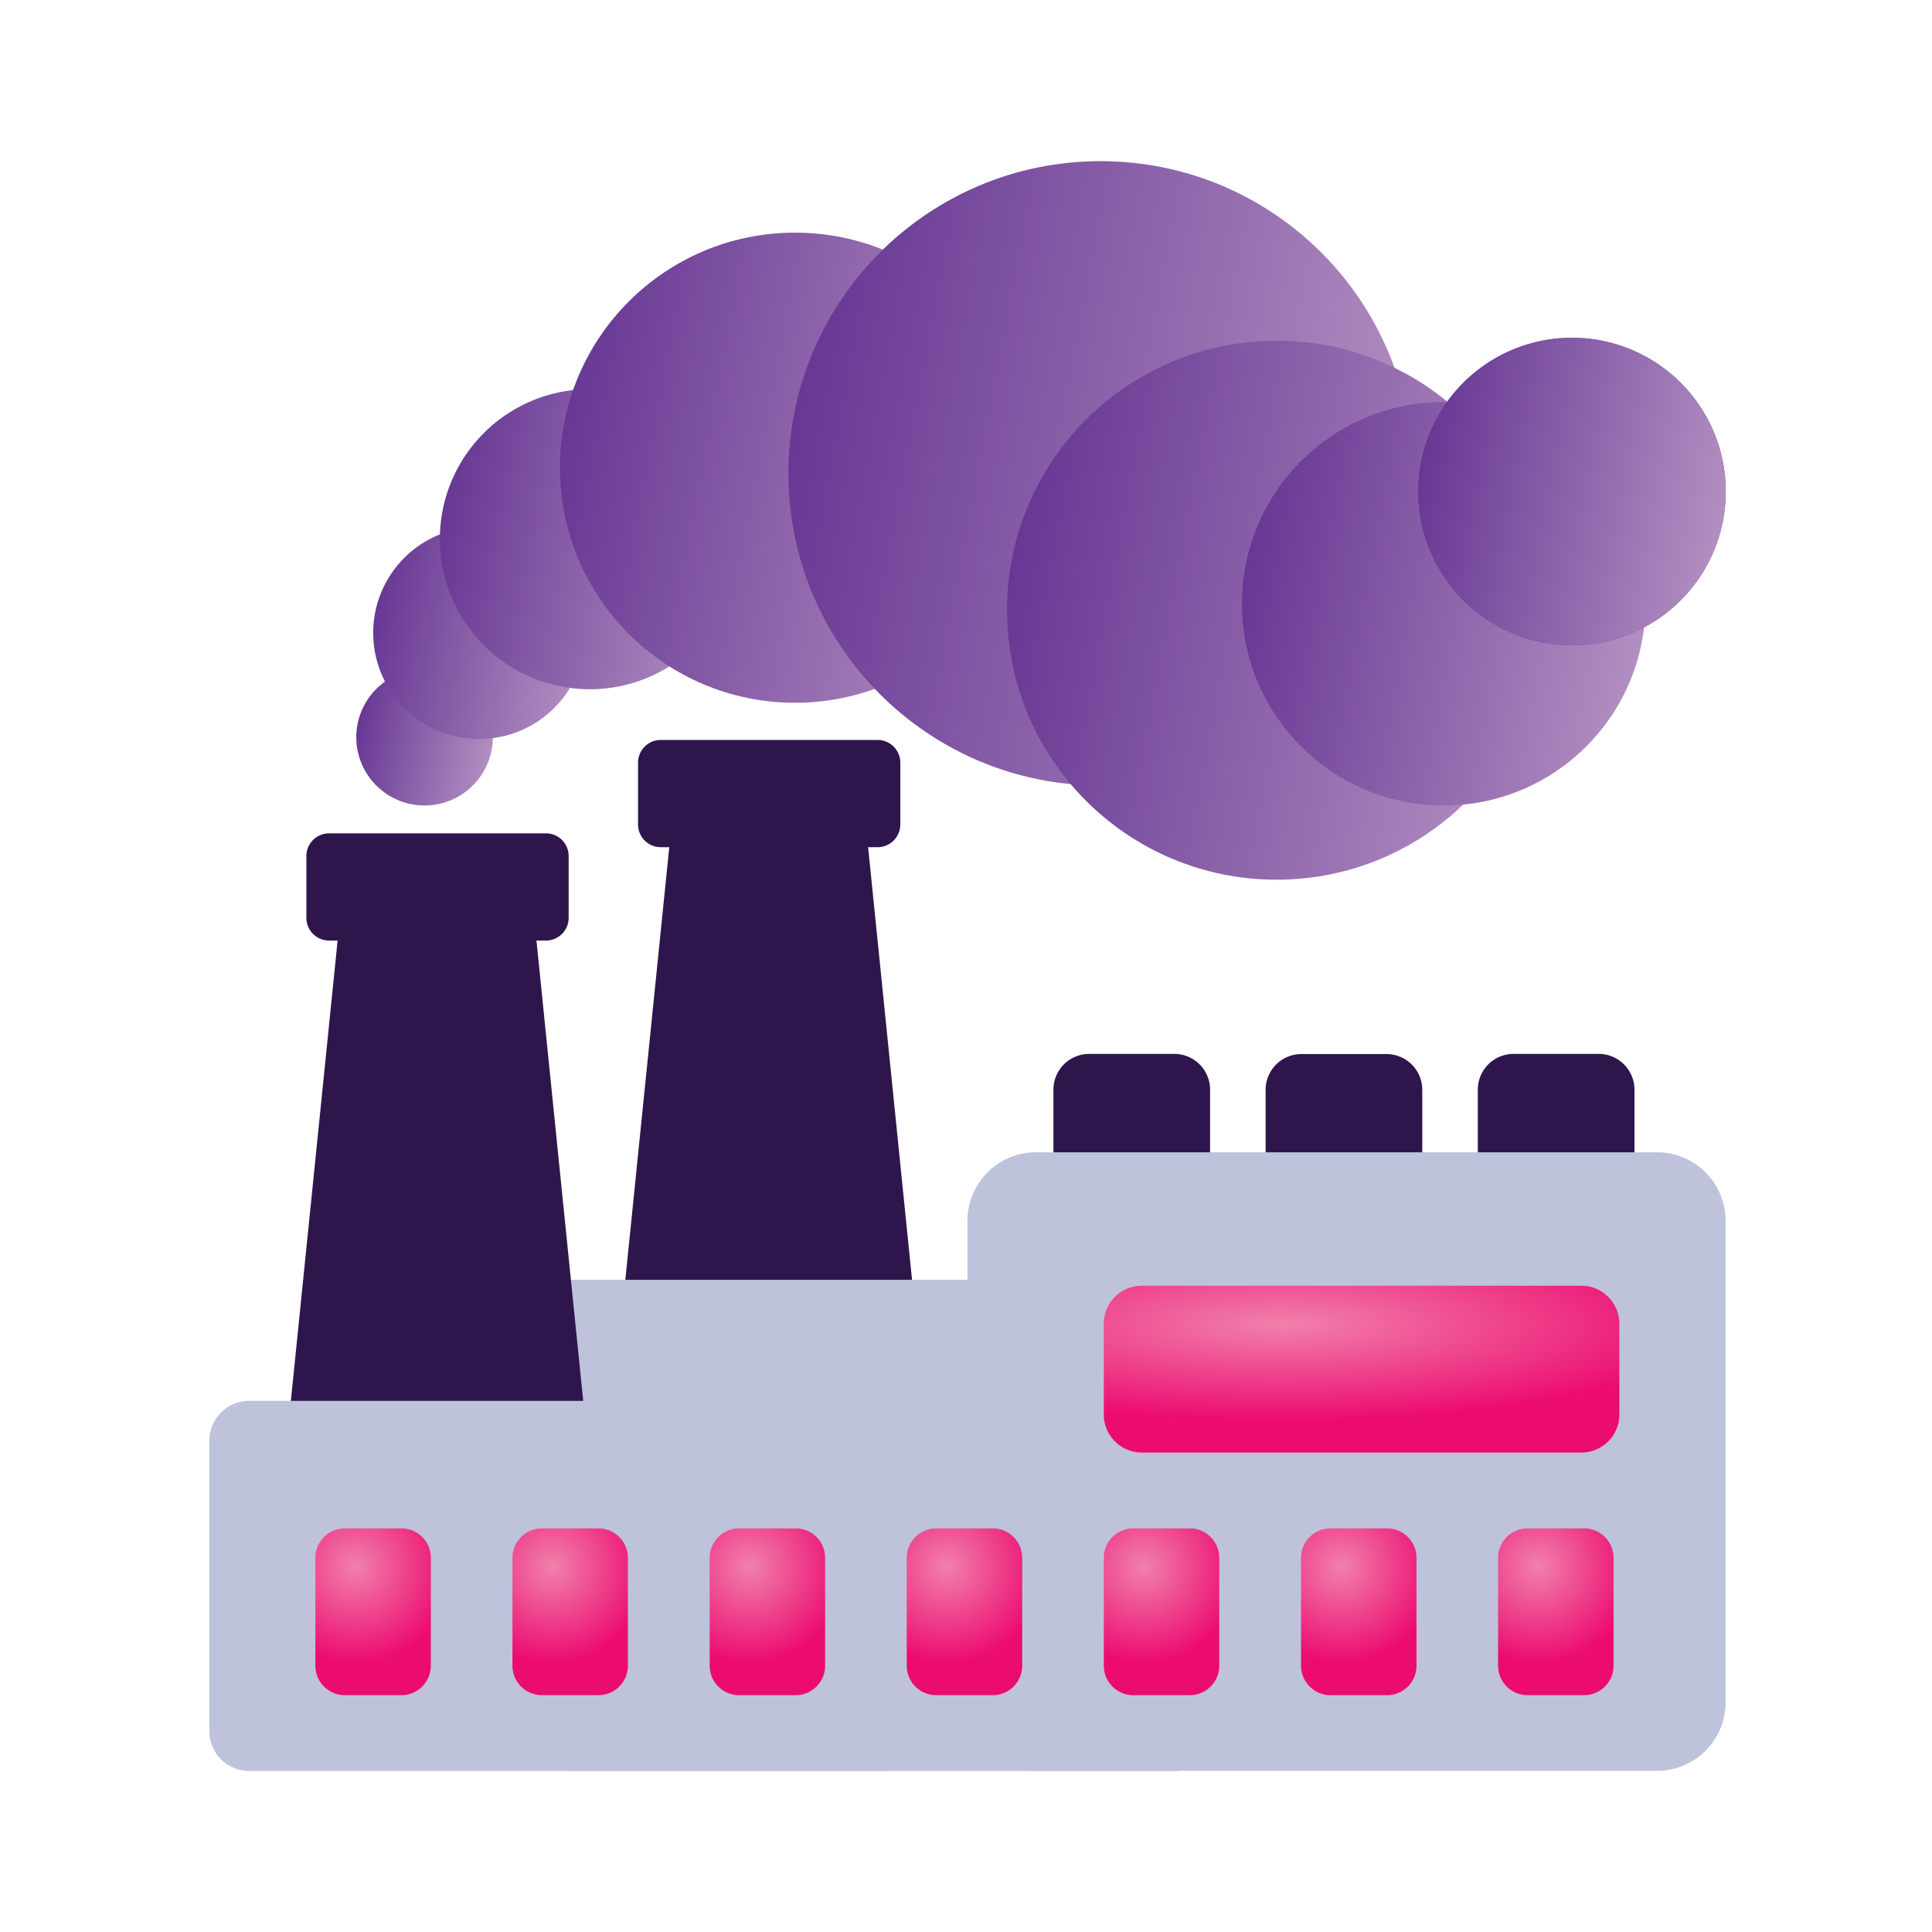
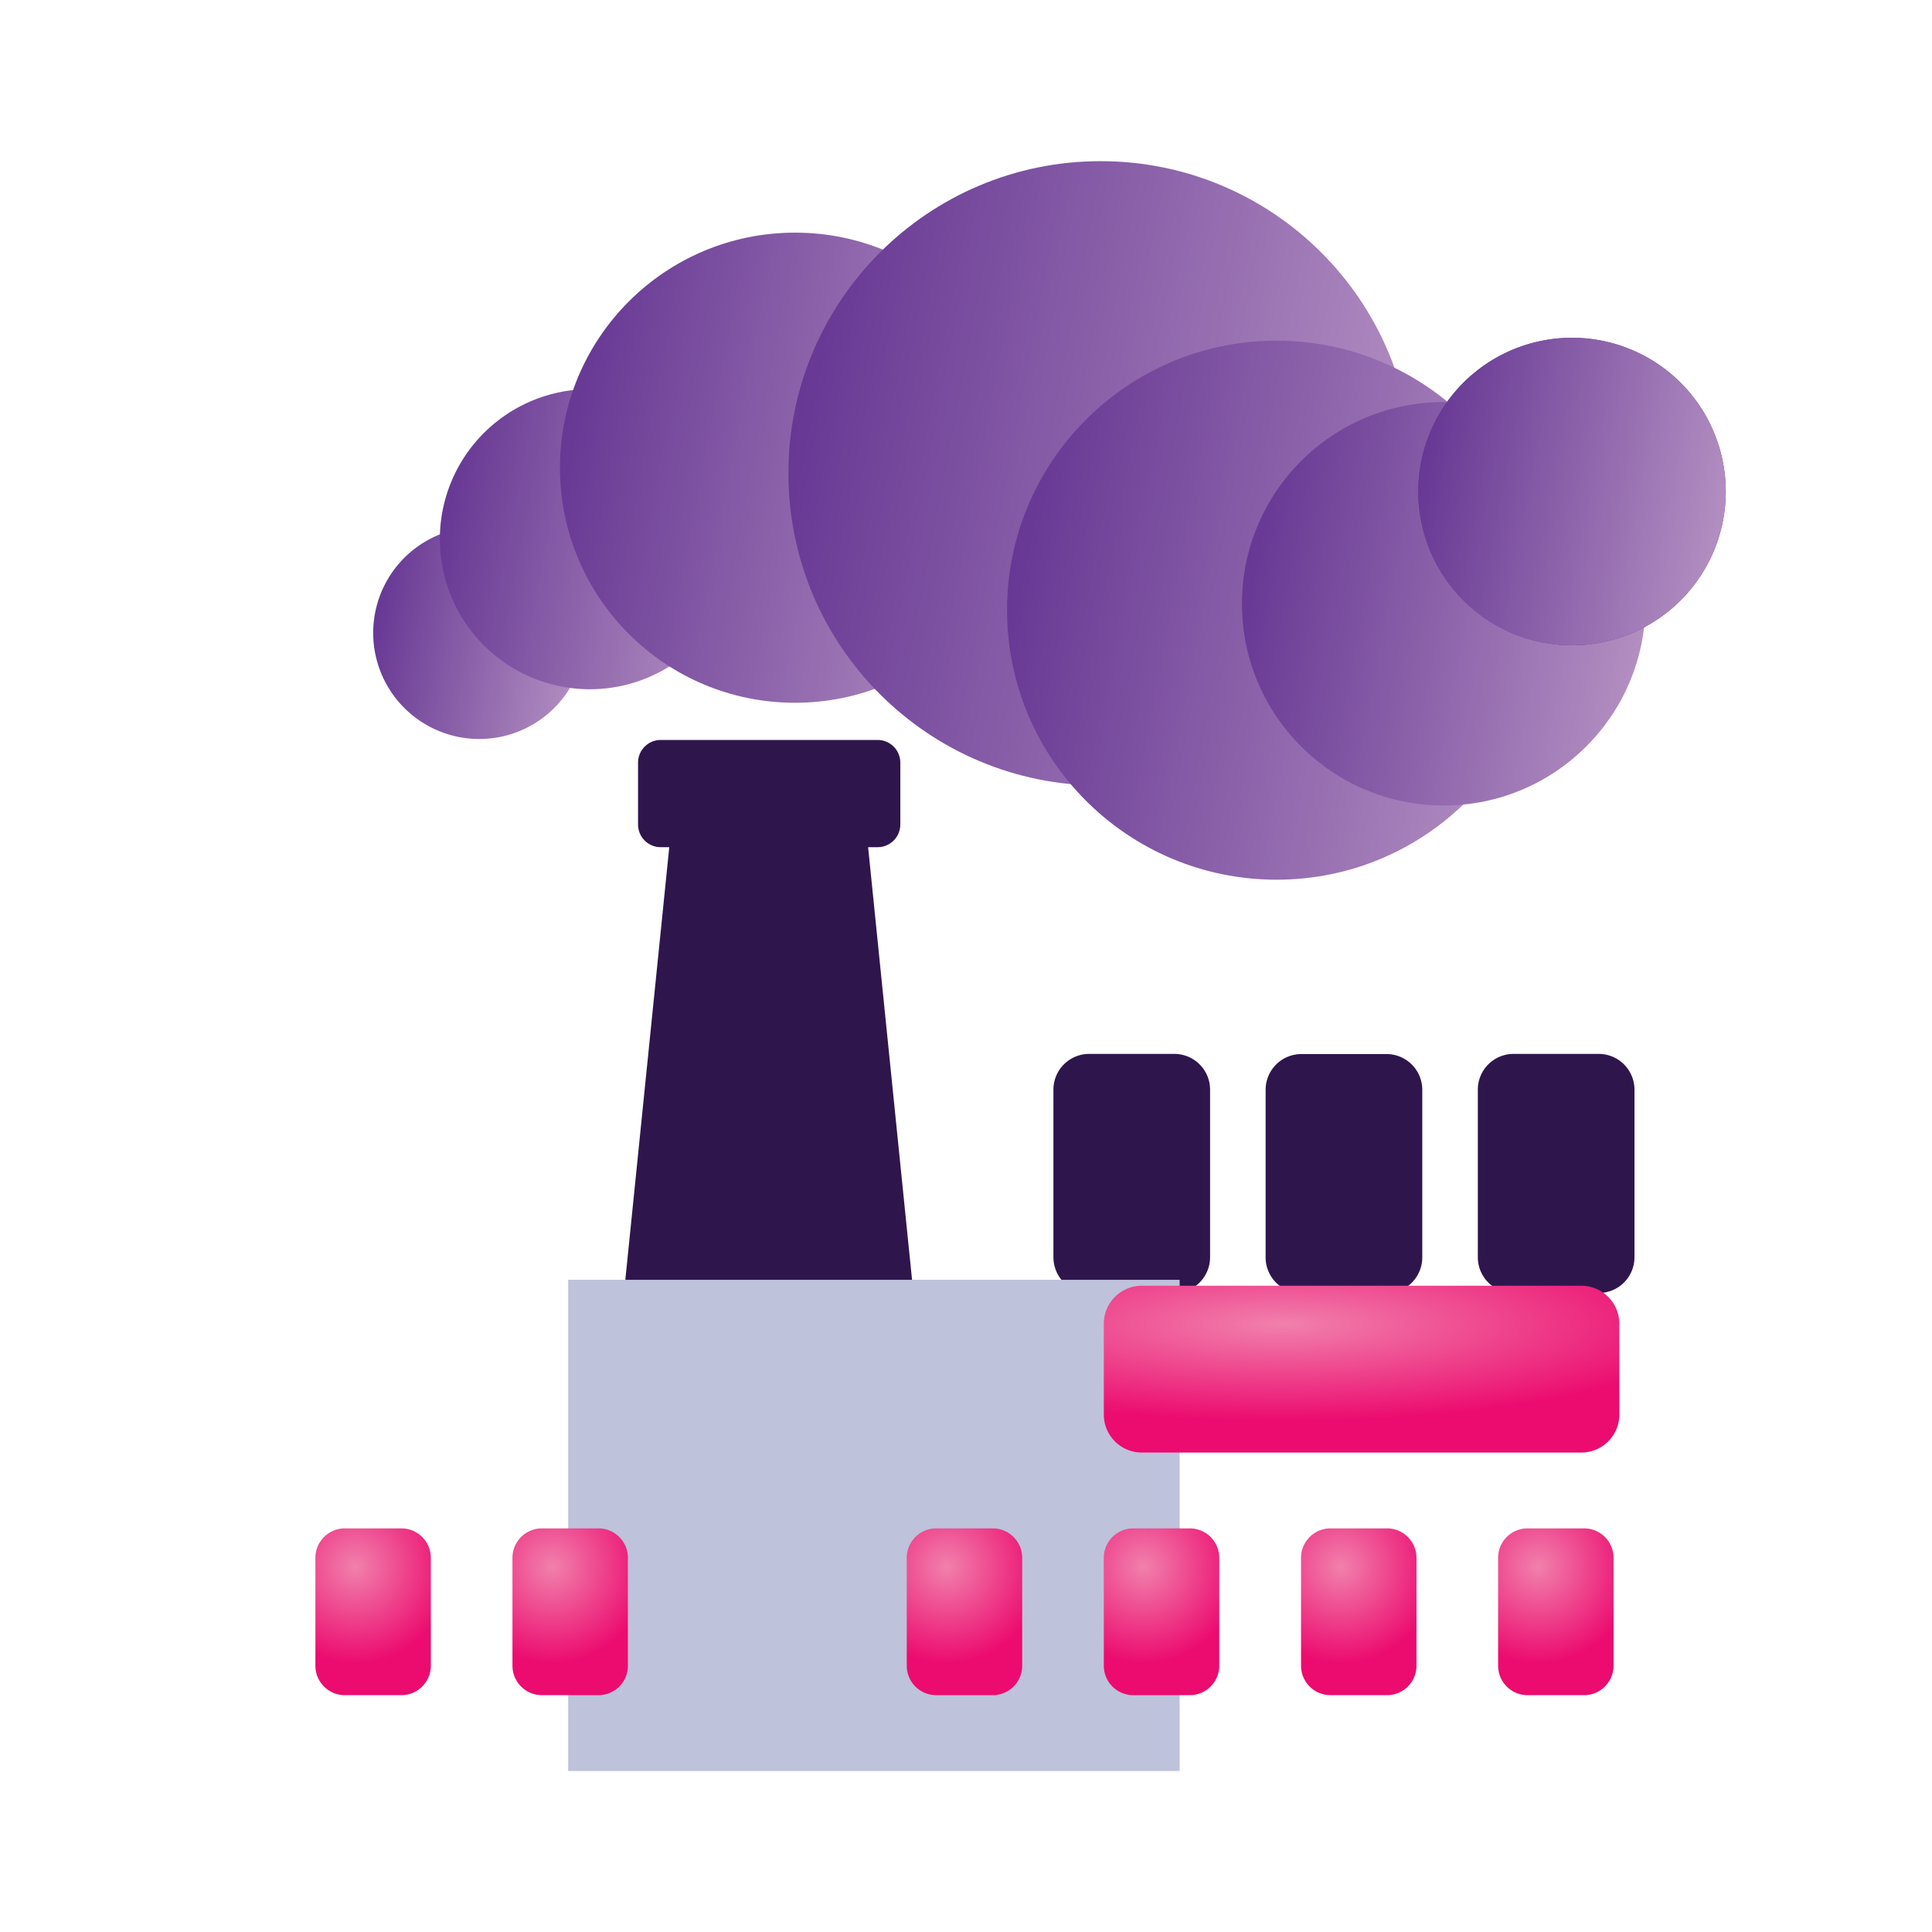
<svg xmlns="http://www.w3.org/2000/svg" width="120" height="120" fill="none">
  <g clip-path="url(#a)">
    <path d="M57.26 85.5H38.23l3.34-32.88h12.35l3.34 32.88ZM54.51 45.96H41.04a1.41 1.41 0 0 0-1.41 1.41v3.84c0 .779.631 1.41 1.41 1.41h13.47a1.41 1.41 0 0 0 1.41-1.41v-3.84a1.41 1.41 0 0 0-1.41-1.41ZM75.16 78.09V67.68a2.22 2.22 0 0 0-2.22-2.22h-5.29a2.22 2.22 0 0 0-2.22 2.22v10.41a2.22 2.22 0 0 0 2.22 2.22h5.29a2.22 2.22 0 0 0 2.22-2.22ZM88.34 78.1V67.69a2.22 2.22 0 0 0-2.22-2.22h-5.29a2.22 2.22 0 0 0-2.22 2.22V78.1a2.22 2.22 0 0 0 2.22 2.22h5.29a2.22 2.22 0 0 0 2.22-2.22ZM101.52 78.09V67.68a2.22 2.22 0 0 0-2.22-2.22h-5.29a2.22 2.22 0 0 0-2.22 2.22v10.41a2.22 2.22 0 0 0 2.22 2.22h5.29a2.22 2.22 0 0 0 2.22-2.22Z" fill="#2E164D" />
    <path d="M73.27 110V79.49H35.29V110h37.98Z" fill="#BEC2DB" />
-     <path d="M107.18 105.73v-29.9a4.26 4.26 0 0 0-4.26-4.26H64.35a4.26 4.26 0 0 0-4.26 4.26v29.9a4.26 4.26 0 0 0 4.26 4.26h38.57a4.26 4.26 0 0 0 4.26-4.26Z" fill="#BEC2DB" />
-     <path d="M36.66 91.3H17.63l3.34-32.88h12.35l3.34 32.88ZM33.91 51.76H20.44a1.41 1.41 0 0 0-1.41 1.41v3.84c0 .779.631 1.41 1.41 1.41h13.47a1.41 1.41 0 0 0 1.41-1.41v-3.84a1.41 1.41 0 0 0-1.41-1.41Z" fill="#2E164D" />
-     <path d="M54.78 87.01h-39.3A2.48 2.48 0 0 0 13 89.49v18.03a2.48 2.48 0 0 0 2.48 2.48h39.3a2.48 2.48 0 0 0 2.48-2.48V89.49a2.48 2.48 0 0 0-2.48-2.48Z" fill="#BEC2DB" />
    <path d="M24.93 94.93h-3.51c-1.01 0-1.83.82-1.83 1.83v6.7c0 1.011.82 1.83 1.83 1.83h3.51a1.83 1.83 0 0 0 1.83-1.83v-6.7c0-1.01-.82-1.83-1.83-1.83Z" fill="url(#b)" />
    <path d="M37.17 94.93h-3.51c-1.01 0-1.83.82-1.83 1.83v6.7c0 1.011.82 1.83 1.83 1.83h3.51a1.83 1.83 0 0 0 1.83-1.83v-6.7c0-1.01-.82-1.83-1.83-1.83Z" fill="url(#c)" />
-     <path d="M49.42 94.93h-3.51c-1.01 0-1.83.82-1.83 1.83v6.7c0 1.011.82 1.83 1.83 1.83h3.51a1.83 1.83 0 0 0 1.83-1.83v-6.7c0-1.01-.82-1.83-1.83-1.83Z" fill="url(#d)" />
    <path d="M61.66 94.93h-3.51c-1.01 0-1.83.82-1.83 1.83v6.7c0 1.011.82 1.83 1.83 1.83h3.51a1.83 1.83 0 0 0 1.83-1.83v-6.7c0-1.01-.82-1.83-1.83-1.83Z" fill="url(#e)" />
    <path d="M73.9 94.93h-3.51c-1.01 0-1.83.82-1.83 1.83v6.7c0 1.011.82 1.83 1.83 1.83h3.51a1.83 1.83 0 0 0 1.83-1.83v-6.7c0-1.01-.82-1.83-1.83-1.83Z" fill="url(#f)" />
    <path d="M86.15 94.93h-3.51c-1.01 0-1.83.82-1.83 1.83v6.7c0 1.011.82 1.83 1.83 1.83h3.51a1.83 1.83 0 0 0 1.83-1.83v-6.7c0-1.01-.82-1.83-1.83-1.83Z" fill="url(#g)" />
    <path d="M98.39 94.93h-3.51c-1.01 0-1.83.82-1.83 1.83v6.7c0 1.011.82 1.83 1.83 1.83h3.51a1.83 1.83 0 0 0 1.83-1.83v-6.7c0-1.01-.82-1.83-1.83-1.83Z" fill="url(#h)" />
    <path d="M98.22 79.86h-27.3a2.36 2.36 0 0 0-2.36 2.36v5.64a2.36 2.36 0 0 0 2.36 2.36h27.3a2.36 2.36 0 0 0 2.36-2.36v-5.64a2.36 2.36 0 0 0-2.36-2.36Z" fill="url(#i)" />
-     <path d="M26.37 50.03a4.24 4.24 0 1 0 0-8.48 4.24 4.24 0 0 0 0 8.48Z" fill="url(#j)" />
    <path d="M29.77 45.9a6.59 6.59 0 1 0 0-13.18 6.59 6.59 0 0 0 0 13.18Z" fill="url(#k)" />
    <path d="M36.64 42.81a9.32 9.32 0 1 0 0-18.64 9.32 9.32 0 0 0 0 18.64Z" fill="url(#l)" />
    <path d="M49.38 43.65c8.063 0 14.6-6.537 14.6-14.6 0-8.063-6.537-14.6-14.6-14.6-8.063 0-14.6 6.537-14.6 14.6 0 8.063 6.537 14.6 14.6 14.6Z" fill="url(#m)" />
    <path d="M68.36 48.79c10.709 0 19.39-8.681 19.39-19.39 0-10.709-8.681-19.39-19.39-19.39-10.709 0-19.39 8.681-19.39 19.39 0 10.709 8.681 19.39 19.39 19.39Z" fill="url(#n)" />
    <path d="M79.29 54.64c9.245 0 16.74-7.495 16.74-16.74 0-9.245-7.495-16.74-16.74-16.74-9.245 0-16.74 7.495-16.74 16.74 0 9.245 7.495 16.74 16.74 16.74Z" fill="url(#o)" />
    <path d="M89.67 50.03c6.92 0 12.53-5.61 12.53-12.53 0-6.92-5.61-12.53-12.53-12.53-6.92 0-12.53 5.61-12.53 12.53 0 6.92 5.61 12.53 12.53 12.53Z" fill="url(#p)" />
    <path d="M97.64 40.08a9.55 9.55 0 1 0 0-19.1 9.55 9.55 0 0 0 0 19.1Z" fill="url(#q)" />
    <path d="M97.64 40.08a9.55 9.55 0 1 0 0-19.1 9.55 9.55 0 0 0 0 19.1Z" fill="url(#r)" />
  </g>
  <defs>
    <linearGradient id="j" x1="22.197" y1="45.005" x2="30.529" y2="46.586" gradientUnits="userSpaceOnUse">
      <stop stop-color="#673894" />
      <stop offset="1" stop-color="#B28EC1" />
    </linearGradient>
    <linearGradient id="k" x1="23.284" y1="38.09" x2="36.233" y2="40.547" gradientUnits="userSpaceOnUse">
      <stop stop-color="#673894" />
      <stop offset="1" stop-color="#B28EC1" />
    </linearGradient>
    <linearGradient id="l" x1="27.468" y1="31.765" x2="45.781" y2="35.239" gradientUnits="userSpaceOnUse">
      <stop stop-color="#673894" />
      <stop offset="1" stop-color="#B28EC1" />
    </linearGradient>
    <linearGradient id="m" x1="35.011" y1="26.348" x2="63.7" y2="31.79" gradientUnits="userSpaceOnUse">
      <stop stop-color="#673894" />
      <stop offset="1" stop-color="#B28EC1" />
    </linearGradient>
    <linearGradient id="n" x1="49.277" y1="25.812" x2="87.377" y2="33.039" gradientUnits="userSpaceOnUse">
      <stop stop-color="#673894" />
      <stop offset="1" stop-color="#B28EC1" />
    </linearGradient>
    <linearGradient id="o" x1="62.815" y1="34.802" x2="95.708" y2="41.041" gradientUnits="userSpaceOnUse">
      <stop stop-color="#673894" />
      <stop offset="1" stop-color="#B28EC1" />
    </linearGradient>
    <linearGradient id="p" x1="77.338" y1="35.181" x2="101.959" y2="39.851" gradientUnits="userSpaceOnUse">
      <stop stop-color="#673894" />
      <stop offset="1" stop-color="#B28EC1" />
    </linearGradient>
    <linearGradient id="q" x1="1863.36" y1="355.283" x2="2210.81" y2="244.73" gradientUnits="userSpaceOnUse">
      <stop stop-color="#673894" />
      <stop offset="1" stop-color="#B28EC1" />
    </linearGradient>
    <linearGradient id="r" x1="88.241" y1="28.763" x2="107.007" y2="32.322" gradientUnits="userSpaceOnUse">
      <stop stop-color="#673894" />
      <stop offset="1" stop-color="#B28EC1" />
    </linearGradient>
    <radialGradient id="b" cx="0" cy="0" r="1" gradientUnits="userSpaceOnUse" gradientTransform="translate(22.073 97.317) scale(6.038)">
      <stop stop-color="#F180AC" />
      <stop offset="1" stop-color="#EC0B6F" />
    </radialGradient>
    <radialGradient id="c" cx="0" cy="0" r="1" gradientUnits="userSpaceOnUse" gradientTransform="translate(34.313 97.317) scale(6.038)">
      <stop stop-color="#F180AC" />
      <stop offset="1" stop-color="#EC0B6F" />
    </radialGradient>
    <radialGradient id="d" cx="0" cy="0" r="1" gradientUnits="userSpaceOnUse" gradientTransform="translate(46.563 97.317) scale(6.038)">
      <stop stop-color="#F180AC" />
      <stop offset="1" stop-color="#EC0B6F" />
    </radialGradient>
    <radialGradient id="e" cx="0" cy="0" r="1" gradientUnits="userSpaceOnUse" gradientTransform="translate(58.803 97.317) scale(6.038)">
      <stop stop-color="#F180AC" />
      <stop offset="1" stop-color="#EC0B6F" />
    </radialGradient>
    <radialGradient id="f" cx="0" cy="0" r="1" gradientUnits="userSpaceOnUse" gradientTransform="translate(71.043 97.317) scale(6.038)">
      <stop stop-color="#F180AC" />
      <stop offset="1" stop-color="#EC0B6F" />
    </radialGradient>
    <radialGradient id="g" cx="0" cy="0" r="1" gradientUnits="userSpaceOnUse" gradientTransform="translate(83.293 97.317) scale(6.038)">
      <stop stop-color="#F180AC" />
      <stop offset="1" stop-color="#EC0B6F" />
    </radialGradient>
    <radialGradient id="h" cx="0" cy="0" r="1" gradientUnits="userSpaceOnUse" gradientTransform="translate(95.533 97.317) scale(6.038)">
      <stop stop-color="#F180AC" />
      <stop offset="1" stop-color="#EC0B6F" />
    </radialGradient>
    <radialGradient id="i" cx="0" cy="0" r="1" gradientUnits="userSpaceOnUse" gradientTransform="matrix(26.966 0 0 6.038 79.648 82.248)">
      <stop stop-color="#F180AC" />
      <stop offset="1" stop-color="#EC0B6F" />
    </radialGradient>
    <clipPath id="a">
      <path fill="#fff" transform="translate(13 10)" d="M0 0h94.19v100H0z" />
    </clipPath>
  </defs>
</svg>